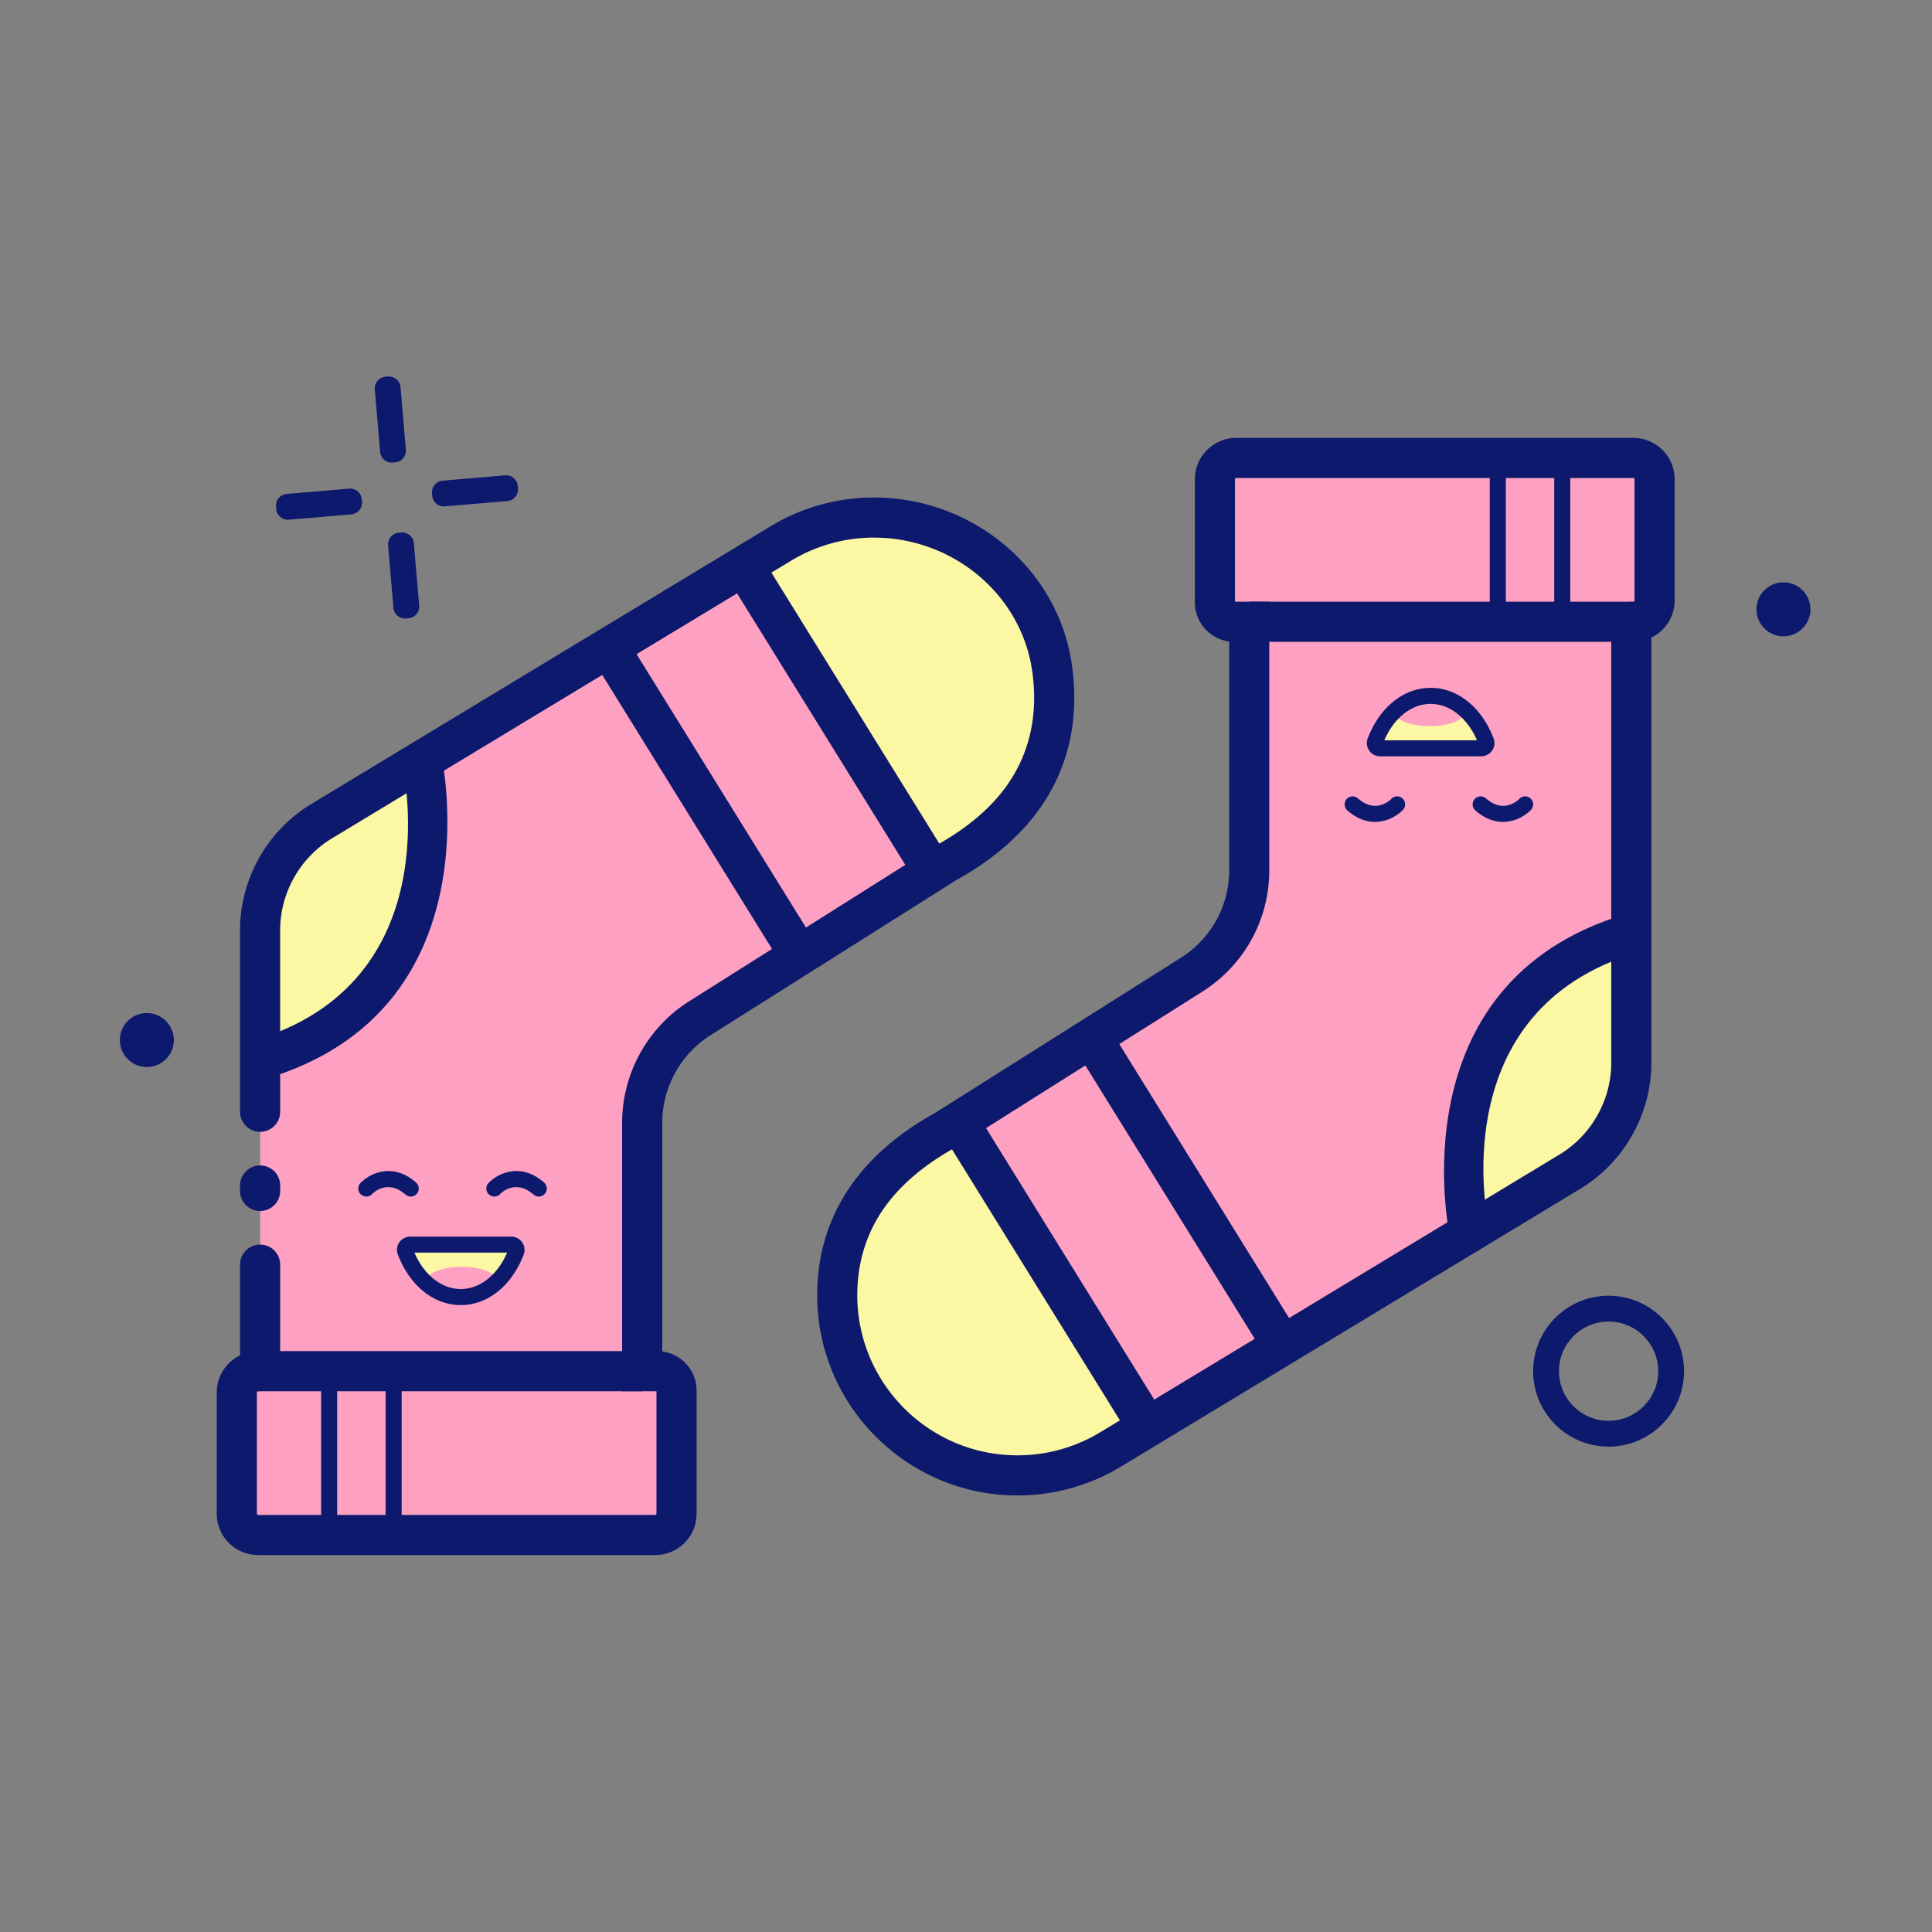
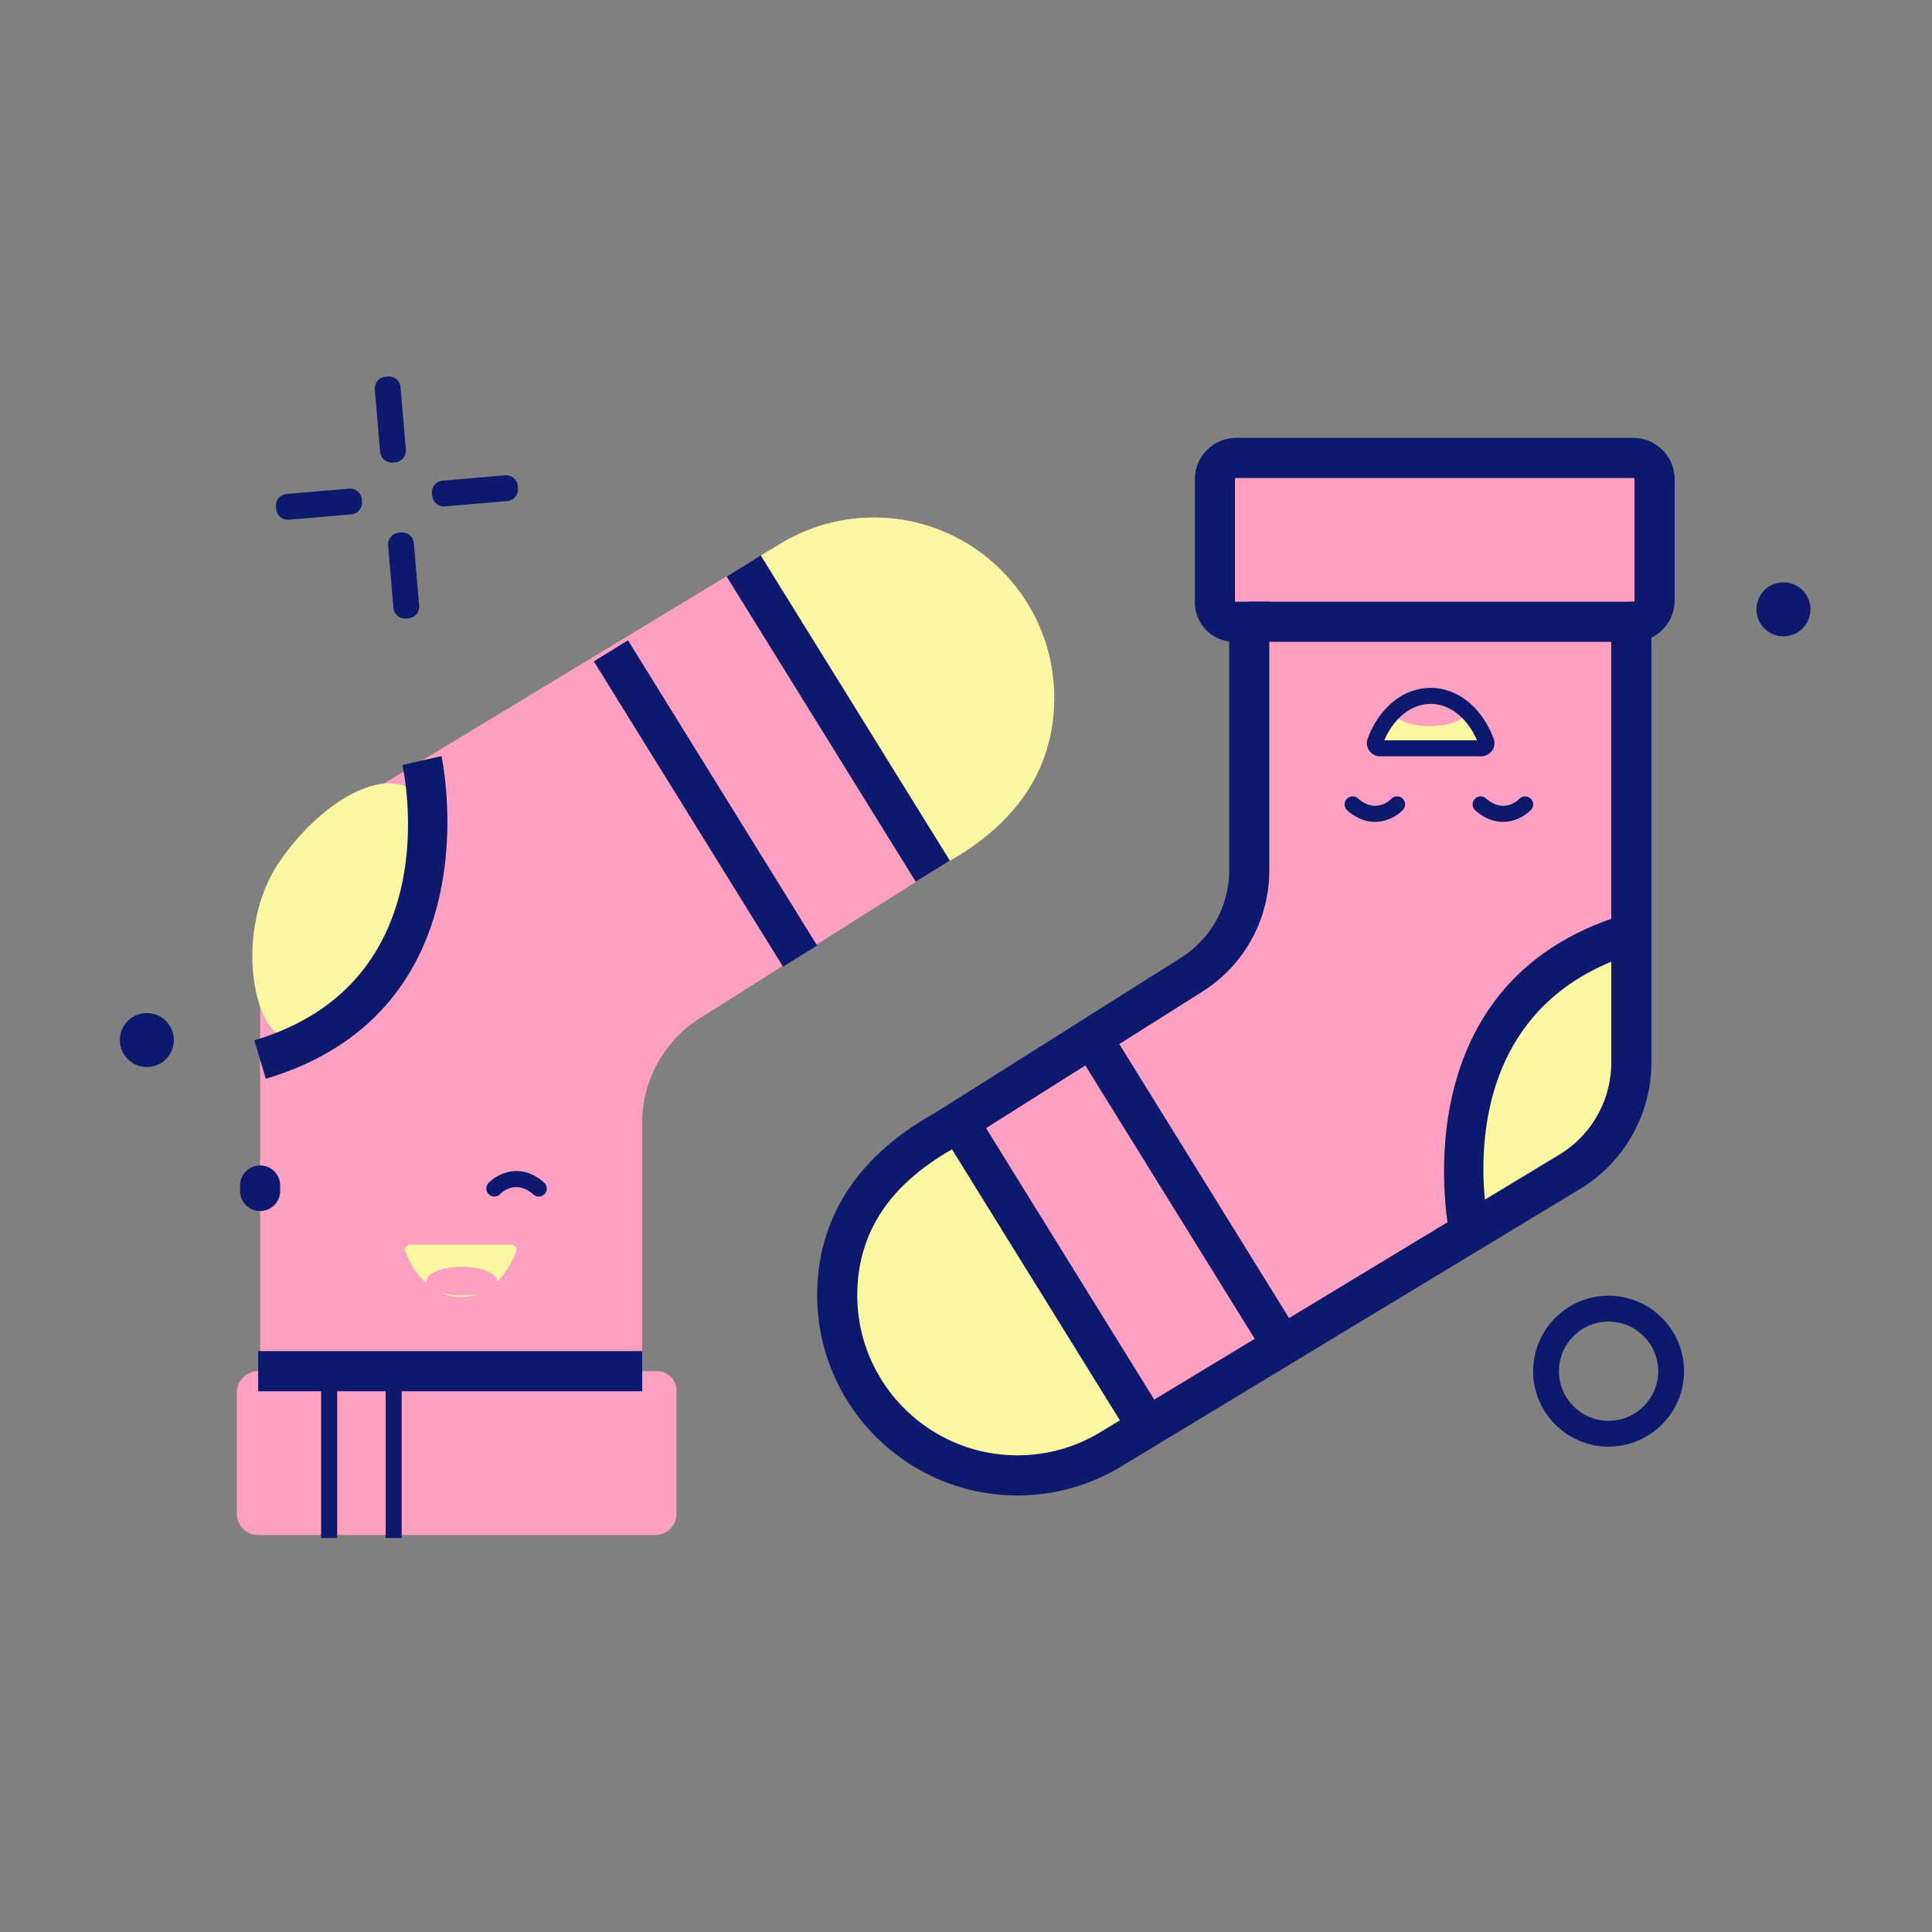
<svg xmlns="http://www.w3.org/2000/svg" t="1759822211749" class="icon" viewBox="0 0 1024 1024" version="1.1" p-id="15017" width="128" height="128">
  <rect x="0" y="0" width="1024" height="1024" fill="#808080" stroke="none" />
  <path d="M852.58 766.75c-22.05 0-39.99-17.94-39.99-39.99 0-22.06 17.94-40 39.99-40 22.06 0 40 17.94 40 40 0 22.05-17.94 39.99-40 39.99z m0-66.3c-14.5 0-26.3 11.8-26.3 26.31 0 14.5 11.8 26.3 26.3 26.3 14.51 0 26.31-11.8 26.31-26.3 0-14.51-11.8-26.31-26.31-26.31z" fill="#0D196C" p-id="15018" />
  <path d="M945.27 322.96m-14.3 0a14.3 14.3 0 1 0 28.6 0 14.3 14.3 0 1 0-28.6 0Z" fill="#0D196C" p-id="15019" />
  <path d="M77.83 551.25m-14.3 0a14.3 14.3 0 1 0 28.6 0 14.3 14.3 0 1 0-28.6 0Z" fill="#0D196C" p-id="15020" />
  <path d="M209.53 245.03l-1.42 0.12c-3.36 0.29-6.35-2.23-6.63-5.59l-2.83-33.24c-0.29-3.36 2.23-6.35 5.59-6.63l1.42-0.12c3.36-0.29 6.35 2.23 6.63 5.59l2.83 33.24c0.28 3.36-2.23 6.34-5.59 6.63zM216.58 327.7l-1.42 0.12c-3.36 0.29-6.35-2.23-6.63-5.59l-2.83-33.24c-0.29-3.36 2.23-6.35 5.59-6.63l1.42-0.12c3.36-0.29 6.35 2.23 6.63 5.59l2.83 33.24c0.28 3.36-2.23 6.34-5.59 6.63zM229.07 262.81l-0.12-1.42c-0.29-3.36 2.23-6.35 5.59-6.63l33.24-2.83c3.36-0.29 6.35 2.23 6.63 5.59l0.12 1.42c0.29 3.36-2.23 6.35-5.59 6.63l-33.24 2.83c-3.36 0.29-6.35-2.23-6.63-5.59zM146.4 269.86l-0.12-1.42c-0.29-3.36 2.23-6.35 5.59-6.63l33.24-2.83c3.36-0.29 6.35 2.23 6.63 5.59l0.12 1.42c0.29 3.36-2.23 6.35-5.59 6.63l-33.24 2.83c-3.36 0.29-6.35-2.23-6.63-5.59z" fill="#0D196C" p-id="15021" />
  <path d="M348.29 726.75h-7.92V595.18c0-22.54 11.56-43.51 30.63-55.54l130.86-82.56c17.89-9.9 31.76-21.94 41.24-35.69 10.38-15.08 15.64-32.45 15.64-51.58-0.01-52.66-42.82-95.49-95.51-95.49a95.211 95.211 0 0 0-49.82 14.02l-243 146.96a67.466 67.466 0 0 0-32.55 57.72v232.71c0 0.57-0.46 1.03-1.03 1.03-6.25 0-11.31 5.07-11.31 11.31v64.2c0 6.25 5.07 11.31 11.31 11.31h210.43c6.25 0 11.31-5.07 11.31-11.31v-65.23c0.01-5.68-4.6-10.29-10.28-10.29z" fill="#FDA0C1" p-id="15022" />
  <path d="M207.41 497.23c-22.37 31.97-43.15 62.98-59.4 51.62-16.25-11.37-21.8-60.81 0.57-92.78s53.68-48.68 69.93-37.31 11.27 46.5-11.1 78.47zM498.24 459.36l3.62-2.28c17.89-9.9 31.76-21.94 41.24-35.69 10.38-15.09 15.64-32.45 15.64-51.58-0.01-52.66-42.82-95.49-95.51-95.49a95.211 95.211 0 0 0-49.82 14.02l-20.36 12.31 105.19 158.71z" fill="#FCF7A2" p-id="15023" />
  <path d="M136.83 716.12h203.54v21.26H136.83zM140.9 571.78l-6.08-20.38c102.93-30.68 79.48-141.27 78.43-145.96l20.74-4.68c0.3 1.35 29.01 134.62-93.09 171.02zM385.13 305.566l18.071-11.197 100.253 161.789-18.071 11.197zM314.76 350.556l18.071-11.197 100.252 161.789-18.071 11.197z" fill="#0D196C" p-id="15024" />
  <path d="M170.21 726.75h8.5v88.43h-8.5zM204.38 726.75h8.5v88.43h-8.5z" fill="#0D196C" p-id="15025" />
  <path d="M217.45 659.67c-1.89 0-3.29 1.91-2.63 3.67 5.4 14.29 16.51 24.13 29.4 24.13 12.89 0 23.99-9.84 29.4-24.13 0.67-1.77-0.74-3.67-2.63-3.67h-53.54z" fill="#FCF7A2" p-id="15026" />
  <path d="M225.97 679.02a18.75 7.58 0 1 0 37.5 0 18.75 7.58 0 1 0-37.5 0Z" fill="#FDA0C1" p-id="15027" />
-   <path d="M244.22 691.72c-14.32 0-27.11-10.3-33.38-26.87-0.8-2.1-0.51-4.48 0.79-6.36a7.072 7.072 0 0 1 5.81-3.06h53.54c2.31 0 4.48 1.14 5.8 3.06 1.3 1.87 1.6 4.25 0.81 6.36-6.26 16.57-19.05 26.87-33.37 26.87z m-24.57-27.8c5.19 11.96 14.46 19.29 24.57 19.29s19.38-7.33 24.57-19.29h-49.14zM217.71 634.19c-1 0-2-0.35-2.81-1.06-9.4-8.25-16.86-1.09-17.69-0.23-1.62 1.69-4.3 1.74-6.01 0.1a4.24 4.24 0 0 1-0.1-6.01c4.7-4.88 16.94-11.23 29.41-0.23 1.76 1.54 1.93 4.24 0.38 6-0.83 0.94-2 1.43-3.18 1.43z" fill="#0D196C" p-id="15028" />
  <path d="M285.56 634.19c-1 0-2-0.35-2.81-1.06-9.4-8.25-16.86-1.09-17.69-0.23-1.62 1.69-4.3 1.74-6.01 0.1a4.24 4.24 0 0 1-0.1-6.01c4.7-4.88 16.93-11.23 29.41-0.23 1.76 1.54 1.93 4.24 0.38 6-0.83 0.94-2 1.43-3.18 1.43z" fill="#0D196C" p-id="15029" />
  <path d="M654.2 329.55h7.92v131.57c0 22.54-11.56 43.51-30.63 55.54l-130.86 82.56c-17.89 9.9-31.76 21.94-41.24 35.69-10.38 15.08-15.64 32.45-15.64 51.58 0.01 52.66 42.82 95.49 95.51 95.49 17.58 0.02 34.83-4.84 49.82-14.02L832.09 621a67.466 67.466 0 0 0 32.55-57.72v-232.7c0-0.57 0.46-1.03 1.03-1.03 6.25 0 11.31-5.07 11.31-11.31v-64.2c0-6.25-5.07-11.31-11.31-11.31H655.23c-6.25 0-11.31 5.07-11.31 11.31v65.23c-0.01 5.67 4.6 10.28 10.28 10.28z" fill="#FDA0C1" p-id="15030" />
  <path d="M795.08 559.07c22.37-31.97 43.15-62.98 59.4-51.62 16.25 11.37 21.8 60.81-0.57 92.78s-53.68 48.68-69.93 37.31c-16.24-11.36-11.27-46.5 11.1-78.47zM504.25 596.94l-3.62 2.28c-17.89 9.9-31.76 21.94-41.24 35.69-10.38 15.09-15.64 32.45-15.64 51.58 0.01 52.66 42.82 95.49 95.51 95.49 17.58 0.02 34.83-4.84 49.82-14.02l20.36-12.31-105.19-158.71z" fill="#FCF7A2" p-id="15031" />
  <path d="M655.23 232.09h210.43c12.1 0 21.94 9.85 21.94 21.95v64.2c0 8.65-5.04 16.16-12.34 19.72v225.32c0 27.16-14.43 52.76-37.67 66.82L594.57 777.07a105.73 105.73 0 0 1-55.22 15.55h-0.1c-58.5 0-106.11-47.6-106.13-106.11 0-21.33 5.89-40.71 17.51-57.6 10.47-15.18 25.56-28.29 44.86-38.97l130.34-82.26c16.07-10.14 25.67-27.55 25.67-46.55V340c-10.26-1.33-18.2-10.12-18.2-20.74v-65.22c-0.01-12.1 9.83-21.95 21.93-21.95zM539.34 771.35c15.61 0 30.88-4.3 44.19-12.45l243.06-146.99C843.5 601.68 854 583.05 854 563.28v-232.7c0-6.43 5.23-11.66 11.66-11.66 0.37 0 0.68-0.31 0.68-0.68v-64.2a0.69 0.69 0 0 0-0.68-0.69H655.23a0.69 0.69 0 0 0-0.68 0.69v64.88h18.2v142.21c0 26.34-13.3 50.47-35.58 64.53L506.3 608.22c-16.92 9.38-29.59 20.29-38.17 32.74-9.13 13.27-13.76 28.59-13.76 45.54 0.02 46.79 38.09 84.85 84.88 84.85h0.09z" fill="#0D196C" p-id="15032" />
  <path d="M662.12 318.92h203.54v21.26H662.12zM861.59 484.52l6.08 20.38c-102.93 30.68-79.48 141.27-78.43 145.96l-20.74 4.68c-0.3-1.35-29.01-134.62 93.09-171.02zM498.977 600.143l18.071-11.198L617.3 750.735l-18.07 11.197zM569.34 555.158l18.07-11.197L687.662 705.75l-18.07 11.197z" fill="#0D196C" p-id="15033" />
-   <path d="M823.78 241.12h8.5v88.43h-8.5zM789.61 241.12h8.5v88.43h-8.5z" fill="#0D196C" p-id="15034" />
  <path d="M785.04 396.63c1.89 0 3.29-1.91 2.63-3.67-5.4-14.29-16.51-24.13-29.4-24.13s-23.99 9.84-29.4 24.13c-0.67 1.77 0.74 3.67 2.63 3.67h53.54z" fill="#FCF7A2" p-id="15035" />
  <path d="M739.02 377.28a18.75 7.58 0 1 0 37.5 0 18.75 7.58 0 1 0-37.5 0Z" fill="#FDA0C1" p-id="15036" />
  <path d="M758.27 364.58c14.32 0 27.11 10.3 33.38 26.87 0.8 2.1 0.51 4.48-0.79 6.36a7.072 7.072 0 0 1-5.81 3.06H731.5c-2.31 0-4.48-1.14-5.8-3.06a6.908 6.908 0 0 1-0.81-6.36c6.27-16.57 19.06-26.87 33.38-26.87z m24.57 27.8c-5.19-11.96-14.46-19.29-24.57-19.29s-19.38 7.33-24.57 19.29h49.14zM784.78 422.11c1 0 2 0.35 2.81 1.06 9.4 8.25 16.86 1.09 17.69 0.23 1.62-1.69 4.3-1.74 6.01-0.1a4.24 4.24 0 0 1 0.1 6.01c-4.7 4.88-16.94 11.23-29.41 0.23-1.76-1.54-1.93-4.24-0.38-6 0.83-0.94 2-1.43 3.18-1.43zM716.93 422.11c1 0 2 0.35 2.81 1.06 9.4 8.25 16.86 1.09 17.69 0.23 1.62-1.69 4.3-1.74 6.01-0.1a4.24 4.24 0 0 1 0.1 6.01c-4.7 4.88-16.93 11.23-29.41 0.23-1.76-1.54-1.93-4.24-0.38-6 0.83-0.94 2-1.43 3.18-1.43z" fill="#0D196C" p-id="15037" />
  <path d="M137.86 617.71c-5.87 0-10.63 4.76-10.63 10.63v2.9c0 5.87 4.76 10.63 10.63 10.63 5.87 0 10.63-4.76 10.63-10.63v-2.9c0-5.88-4.76-10.63-10.63-10.63z" fill="#0D196C" p-id="15038" />
-   <path d="M463.24 263.69h-0.1c-19.52 0-38.63 5.38-55.22 15.55L164.9 426.2c-23.24 14.06-37.67 39.66-37.67 66.82v96.25c0 5.87 4.76 10.63 10.63 10.63 5.87 0 10.63-4.76 10.63-10.63v-96.25c0-19.76 10.51-38.4 27.41-48.63L418.96 297.4a84.528 84.528 0 0 1 44.19-12.45h0.08c41.72 0 78.38 30.11 83.96 71.45 3.01 22.33-1.36 42.26-12.84 58.94-8.58 12.45-21.24 23.35-38.17 32.74l-130.86 82.57a76.306 76.306 0 0 0-35.58 64.53v142.2h18.2v64.88c0 0.38-0.31 0.69-0.69 0.69H136.83c-0.38 0-0.68-0.3-0.68-0.68v-64.21c0-0.39 0.33-0.68 0.71-0.68 6.41-0.02 11.63-5.24 11.63-11.66V670.3c0-5.87-4.76-10.63-10.63-10.63-5.87 0-10.63 4.76-10.63 10.63v48.04c-7.3 3.56-12.34 11.07-12.34 19.72v64.2c0 12.12 9.83 21.95 21.95 21.95h210.43c12.12 0 21.94-9.82 21.94-21.94v-65.23c0-10.62-7.95-19.42-18.2-20.74V595.18c0-18.89 9.69-36.47 25.67-46.55l130.34-82.26c19.3-10.68 34.39-23.79 44.86-38.97 14.56-21.17 20.12-46.23 16.37-74.16-6.95-51.77-52.77-89.55-105.01-89.55z" fill="#0D196C" p-id="15039" />
</svg>